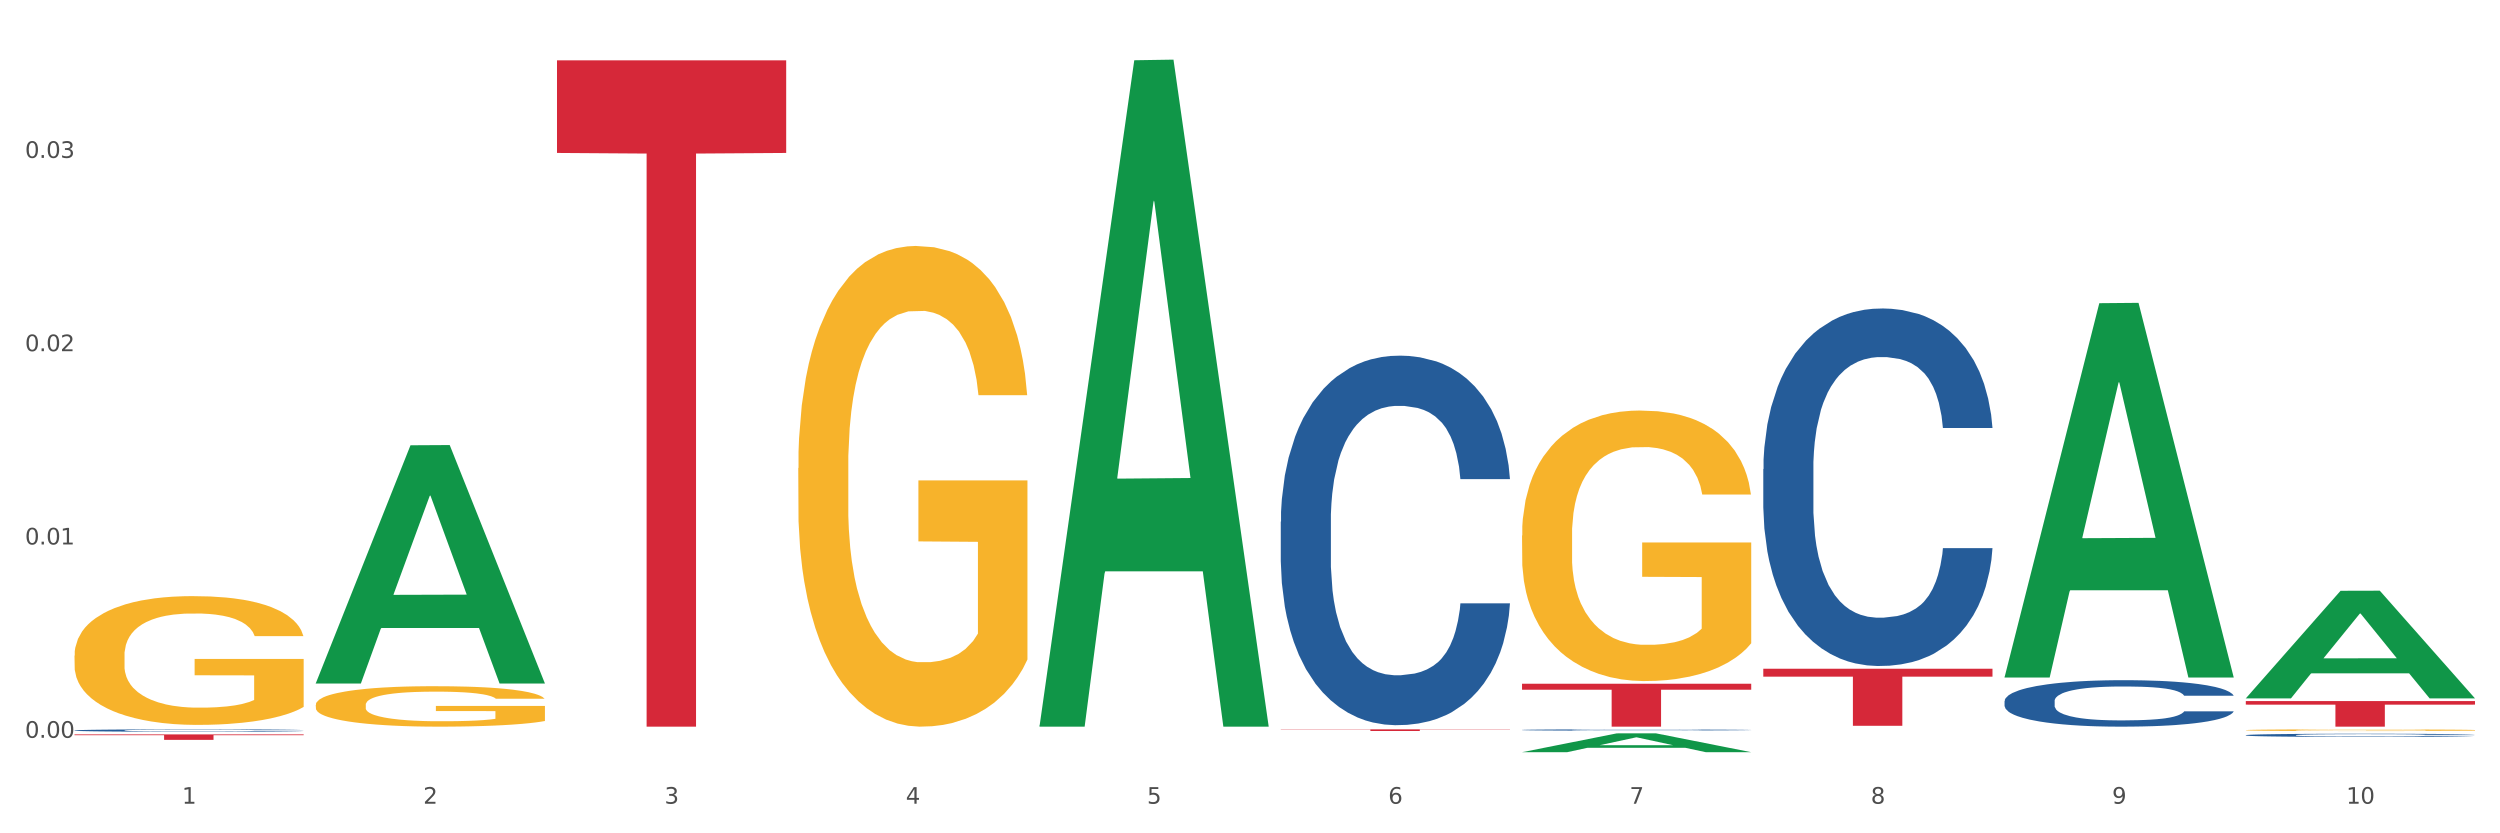
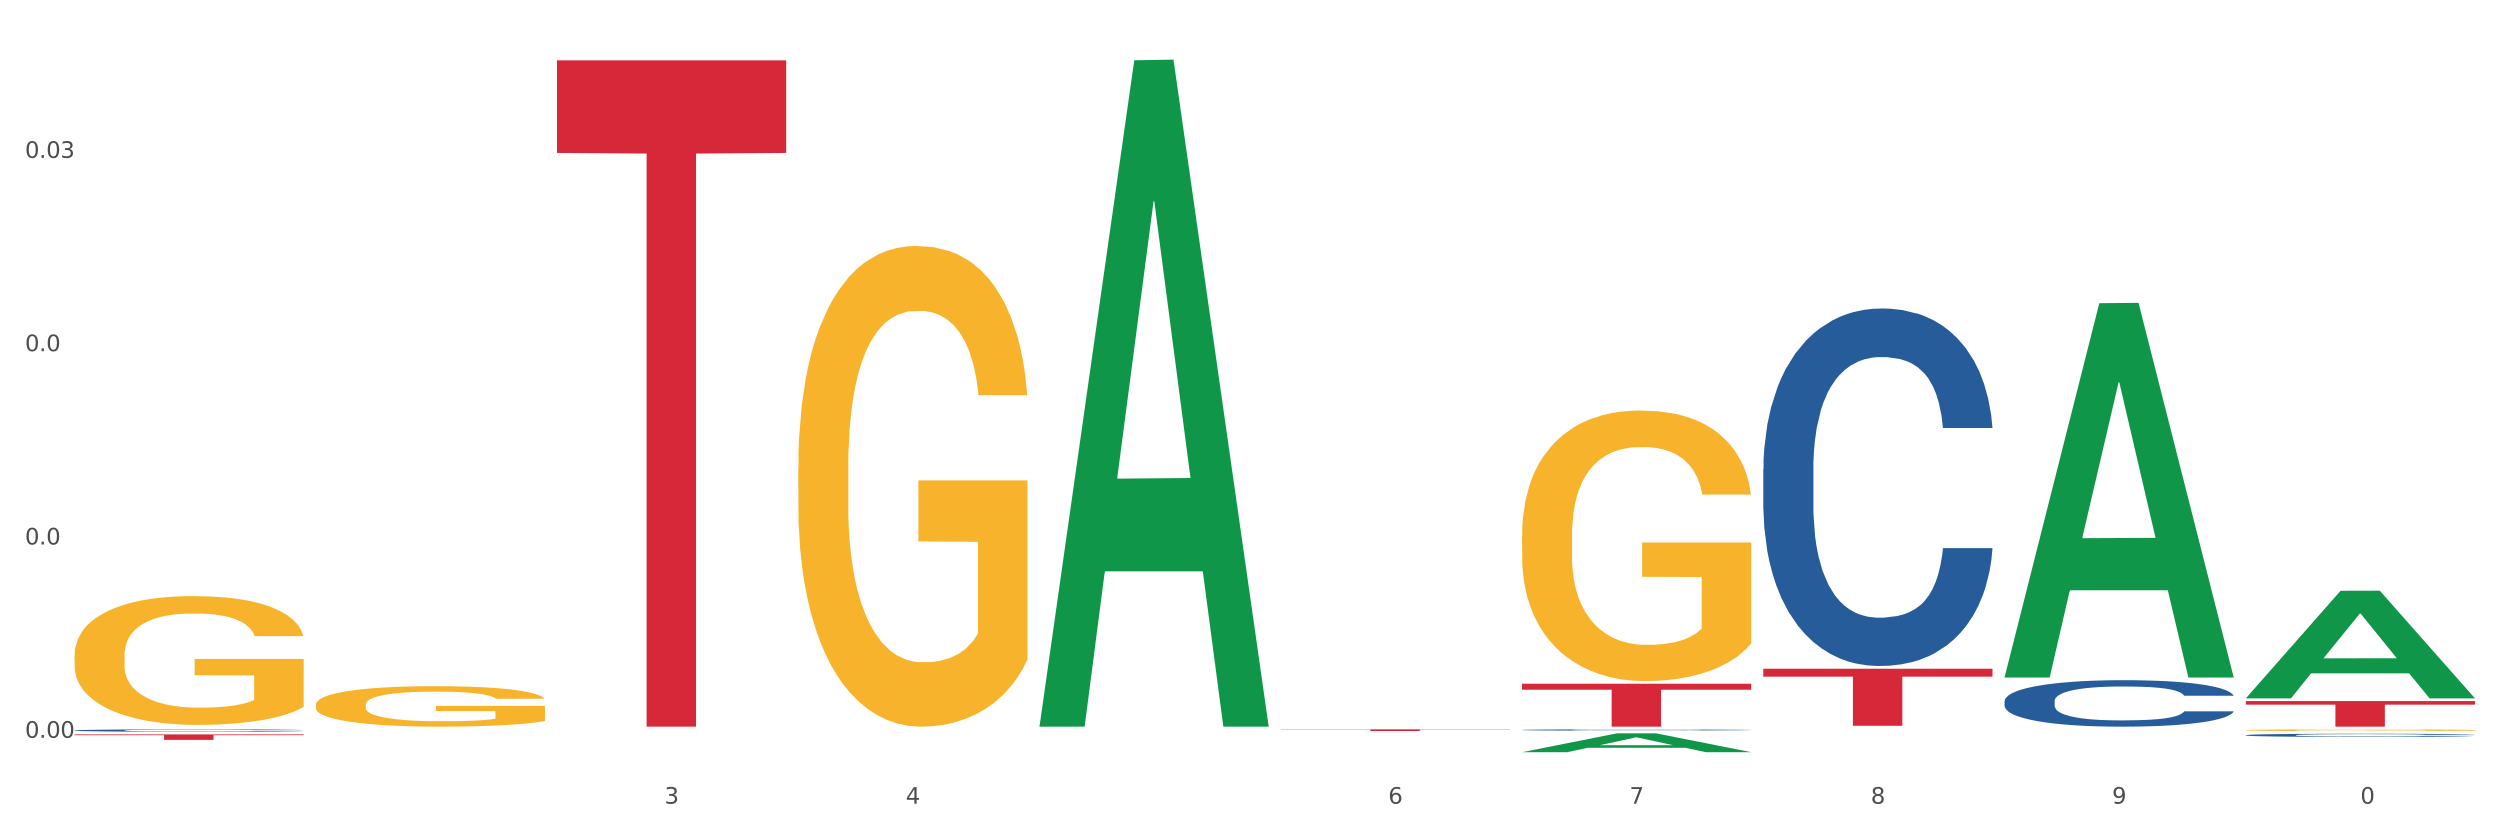
<svg xmlns="http://www.w3.org/2000/svg" xmlns:xlink="http://www.w3.org/1999/xlink" width="1080pt" height="360pt" viewBox="0 0 1080 360" version="1.1">
  <rect x="0" y="0" width="1080" height="360" fill="#333333" stroke="none" />
  <defs>
    <style type="text/css">*{stroke-linejoin: round; stroke-linecap: butt}</style>
  </defs>
  <g id="figure_1">
    <g id="patch_1">
      <path d="M 0 360  L 1080 360  L 1080 0  L 0 0  z " style="fill: #ffffff; stroke: #ffffff; stroke-linejoin: miter" />
    </g>
    <g id="axes_1">
      <g id="matplotlib.axis_1">
        <g id="xtick_1">
          <g id="text_1">
            <g style="fill: #4d4d4d" transform="translate(78.627 347.204) scale(0.096 -0.096)">
              <defs>
-                 <path id="DejaVuSans-31" d="M 794 531  L 1825 531  L 1825 4091  L 703 3866  L 703 4441  L 1819 4666  L 2450 4666  L 2450 531  L 3481 531  L 3481 0  L 794 0  L 794 531  z " transform="scale(0.016)" />
-               </defs>
+                 </defs>
              <use xlink:href="#DejaVuSans-31" />
            </g>
          </g>
        </g>
        <g id="xtick_2">
          <g id="text_2">
            <g style="fill: #4d4d4d" transform="translate(182.851 347.204) scale(0.096 -0.096)">
              <defs>
-                 <path id="DejaVuSans-32" d="M 1228 531  L 3431 531  L 3431 0  L 469 0  L 469 531  Q 828 903 1448 1529  Q 2069 2156 2228 2338  Q 2531 2678 2651 2914  Q 2772 3150 2772 3378  Q 2772 3750 2511 3984  Q 2250 4219 1831 4219  Q 1534 4219 1204 4116  Q 875 4013 500 3803  L 500 4441  Q 881 4594 1212 4672  Q 1544 4750 1819 4750  Q 2544 4750 2975 4387  Q 3406 4025 3406 3419  Q 3406 3131 3298 2873  Q 3191 2616 2906 2266  Q 2828 2175 2409 1742  Q 1991 1309 1228 531  z " transform="scale(0.016)" />
-               </defs>
+                 </defs>
              <use xlink:href="#DejaVuSans-32" />
            </g>
          </g>
        </g>
        <g id="xtick_3">
          <g id="text_3">
            <g style="fill: #4d4d4d" transform="translate(287.074 347.204) scale(0.096 -0.096)">
              <defs>
                <path id="DejaVuSans-33" d="M 2597 2516  Q 3050 2419 3304 2112  Q 3559 1806 3559 1356  Q 3559 666 3084 287  Q 2609 -91 1734 -91  Q 1441 -91 1130 -33  Q 819 25 488 141  L 488 750  Q 750 597 1062 519  Q 1375 441 1716 441  Q 2309 441 2620 675  Q 2931 909 2931 1356  Q 2931 1769 2642 2001  Q 2353 2234 1838 2234  L 1294 2234  L 1294 2753  L 1863 2753  Q 2328 2753 2575 2939  Q 2822 3125 2822 3475  Q 2822 3834 2567 4026  Q 2313 4219 1838 4219  Q 1578 4219 1281 4162  Q 984 4106 628 3988  L 628 4550  Q 988 4650 1302 4700  Q 1616 4750 1894 4750  Q 2613 4750 3031 4423  Q 3450 4097 3450 3541  Q 3450 3153 3228 2886  Q 3006 2619 2597 2516  z " transform="scale(0.016)" />
              </defs>
              <use xlink:href="#DejaVuSans-33" />
            </g>
          </g>
        </g>
        <g id="xtick_4">
          <g id="text_4">
            <g style="fill: #4d4d4d" transform="translate(391.298 347.204) scale(0.096 -0.096)">
              <defs>
                <path id="DejaVuSans-34" d="M 2419 4116  L 825 1625  L 2419 1625  L 2419 4116  z M 2253 4666  L 3047 4666  L 3047 1625  L 3713 1625  L 3713 1100  L 3047 1100  L 3047 0  L 2419 0  L 2419 1100  L 313 1100  L 313 1709  L 2253 4666  z " transform="scale(0.016)" />
              </defs>
              <use xlink:href="#DejaVuSans-34" />
            </g>
          </g>
        </g>
        <g id="xtick_5">
          <g id="text_5">
            <g style="fill: #4d4d4d" transform="translate(495.522 347.204) scale(0.096 -0.096)">
              <defs>
-                 <path id="DejaVuSans-35" d="M 691 4666  L 3169 4666  L 3169 4134  L 1269 4134  L 1269 2991  Q 1406 3038 1543 3061  Q 1681 3084 1819 3084  Q 2600 3084 3056 2656  Q 3513 2228 3513 1497  Q 3513 744 3044 326  Q 2575 -91 1722 -91  Q 1428 -91 1123 -41  Q 819 9 494 109  L 494 744  Q 775 591 1075 516  Q 1375 441 1709 441  Q 2250 441 2565 725  Q 2881 1009 2881 1497  Q 2881 1984 2565 2268  Q 2250 2553 1709 2553  Q 1456 2553 1204 2497  Q 953 2441 691 2322  L 691 4666  z " transform="scale(0.016)" />
-               </defs>
+                 </defs>
              <use xlink:href="#DejaVuSans-35" />
            </g>
          </g>
        </g>
        <g id="xtick_6">
          <g id="text_6">
            <g style="fill: #4d4d4d" transform="translate(599.745 347.204) scale(0.096 -0.096)">
              <defs>
                <path id="DejaVuSans-36" d="M 2113 2584  Q 1688 2584 1439 2293  Q 1191 2003 1191 1497  Q 1191 994 1439 701  Q 1688 409 2113 409  Q 2538 409 2786 701  Q 3034 994 3034 1497  Q 3034 2003 2786 2293  Q 2538 2584 2113 2584  z M 3366 4563  L 3366 3988  Q 3128 4100 2886 4159  Q 2644 4219 2406 4219  Q 1781 4219 1451 3797  Q 1122 3375 1075 2522  Q 1259 2794 1537 2939  Q 1816 3084 2150 3084  Q 2853 3084 3261 2657  Q 3669 2231 3669 1497  Q 3669 778 3244 343  Q 2819 -91 2113 -91  Q 1303 -91 875 529  Q 447 1150 447 2328  Q 447 3434 972 4092  Q 1497 4750 2381 4750  Q 2619 4750 2861 4703  Q 3103 4656 3366 4563  z " transform="scale(0.016)" />
              </defs>
              <use xlink:href="#DejaVuSans-36" />
            </g>
          </g>
        </g>
        <g id="xtick_7">
          <g id="text_7">
            <g style="fill: #4d4d4d" transform="translate(703.969 347.204) scale(0.096 -0.096)">
              <defs>
                <path id="DejaVuSans-37" d="M 525 4666  L 3525 4666  L 3525 4397  L 1831 0  L 1172 0  L 2766 4134  L 525 4134  L 525 4666  z " transform="scale(0.016)" />
              </defs>
              <use xlink:href="#DejaVuSans-37" />
            </g>
          </g>
        </g>
        <g id="xtick_8">
          <g id="text_8">
            <g style="fill: #4d4d4d" transform="translate(808.193 347.204) scale(0.096 -0.096)">
              <defs>
                <path id="DejaVuSans-38" d="M 2034 2216  Q 1584 2216 1326 1975  Q 1069 1734 1069 1313  Q 1069 891 1326 650  Q 1584 409 2034 409  Q 2484 409 2743 651  Q 3003 894 3003 1313  Q 3003 1734 2745 1975  Q 2488 2216 2034 2216  z M 1403 2484  Q 997 2584 770 2862  Q 544 3141 544 3541  Q 544 4100 942 4425  Q 1341 4750 2034 4750  Q 2731 4750 3128 4425  Q 3525 4100 3525 3541  Q 3525 3141 3298 2862  Q 3072 2584 2669 2484  Q 3125 2378 3379 2068  Q 3634 1759 3634 1313  Q 3634 634 3220 271  Q 2806 -91 2034 -91  Q 1263 -91 848 271  Q 434 634 434 1313  Q 434 1759 690 2068  Q 947 2378 1403 2484  z M 1172 3481  Q 1172 3119 1398 2916  Q 1625 2713 2034 2713  Q 2441 2713 2670 2916  Q 2900 3119 2900 3481  Q 2900 3844 2670 4047  Q 2441 4250 2034 4250  Q 1625 4250 1398 4047  Q 1172 3844 1172 3481  z " transform="scale(0.016)" />
              </defs>
              <use xlink:href="#DejaVuSans-38" />
            </g>
          </g>
        </g>
        <g id="xtick_9">
          <g id="text_9">
            <g style="fill: #4d4d4d" transform="translate(912.416 347.204) scale(0.096 -0.096)">
              <defs>
                <path id="DejaVuSans-39" d="M 703 97  L 703 672  Q 941 559 1184 500  Q 1428 441 1663 441  Q 2288 441 2617 861  Q 2947 1281 2994 2138  Q 2813 1869 2534 1725  Q 2256 1581 1919 1581  Q 1219 1581 811 2004  Q 403 2428 403 3163  Q 403 3881 828 4315  Q 1253 4750 1959 4750  Q 2769 4750 3195 4129  Q 3622 3509 3622 2328  Q 3622 1225 3098 567  Q 2575 -91 1691 -91  Q 1453 -91 1209 -44  Q 966 3 703 97  z M 1959 2075  Q 2384 2075 2632 2365  Q 2881 2656 2881 3163  Q 2881 3666 2632 3958  Q 2384 4250 1959 4250  Q 1534 4250 1286 3958  Q 1038 3666 1038 3163  Q 1038 2656 1286 2365  Q 1534 2075 1959 2075  z " transform="scale(0.016)" />
              </defs>
              <use xlink:href="#DejaVuSans-39" />
            </g>
          </g>
        </g>
        <g id="xtick_10">
          <g id="text_10">
            <g style="fill: #4d4d4d" transform="translate(1013.586 347.204) scale(0.096 -0.096)">
              <defs>
                <path id="DejaVuSans-30" d="M 2034 4250  Q 1547 4250 1301 3770  Q 1056 3291 1056 2328  Q 1056 1369 1301 889  Q 1547 409 2034 409  Q 2525 409 2770 889  Q 3016 1369 3016 2328  Q 3016 3291 2770 3770  Q 2525 4250 2034 4250  z M 2034 4750  Q 2819 4750 3233 4129  Q 3647 3509 3647 2328  Q 3647 1150 3233 529  Q 2819 -91 2034 -91  Q 1250 -91 836 529  Q 422 1150 422 2328  Q 422 3509 836 4129  Q 1250 4750 2034 4750  z " transform="scale(0.016)" />
              </defs>
              <use xlink:href="#DejaVuSans-31" />
              <use xlink:href="#DejaVuSans-30" transform="translate(63.623 0)" />
            </g>
          </g>
        </g>
        <g id="xtick_11" />
        <g id="xtick_12" />
        <g id="xtick_13" />
        <g id="xtick_14" />
        <g id="xtick_15" />
        <g id="xtick_16" />
        <g id="xtick_17" />
        <g id="xtick_18" />
        <g id="xtick_19" />
      </g>
      <g id="matplotlib.axis_2">
        <g id="ytick_1">
          <g id="text_11">
            <g style="fill: #4d4d4d" transform="translate(10.8 318.723) scale(0.096 -0.096)">
              <defs>
                <path id="DejaVuSans-2e" d="M 684 794  L 1344 794  L 1344 0  L 684 0  L 684 794  z " transform="scale(0.016)" />
              </defs>
              <use xlink:href="#DejaVuSans-30" />
              <use xlink:href="#DejaVuSans-2e" transform="translate(63.623 0)" />
              <use xlink:href="#DejaVuSans-30" transform="translate(95.41 0)" />
              <use xlink:href="#DejaVuSans-30" transform="translate(159.033 0)" />
            </g>
          </g>
        </g>
        <g id="ytick_2">
          <g id="text_12">
            <g style="fill: #4d4d4d" transform="translate(10.8 235.219) scale(0.096 -0.096)">
              <use xlink:href="#DejaVuSans-30" />
              <use xlink:href="#DejaVuSans-2e" transform="translate(63.623 0)" />
              <use xlink:href="#DejaVuSans-30" transform="translate(95.41 0)" />
              <use xlink:href="#DejaVuSans-31" transform="translate(159.033 0)" />
            </g>
          </g>
        </g>
        <g id="ytick_3">
          <g id="text_13">
            <g style="fill: #4d4d4d" transform="translate(10.8 151.714) scale(0.096 -0.096)">
              <use xlink:href="#DejaVuSans-30" />
              <use xlink:href="#DejaVuSans-2e" transform="translate(63.623 0)" />
              <use xlink:href="#DejaVuSans-30" transform="translate(95.41 0)" />
              <use xlink:href="#DejaVuSans-32" transform="translate(159.033 0)" />
            </g>
          </g>
        </g>
        <g id="ytick_4">
          <g id="text_14">
            <g style="fill: #4d4d4d" transform="translate(10.8 68.21) scale(0.096 -0.096)">
              <use xlink:href="#DejaVuSans-30" />
              <use xlink:href="#DejaVuSans-2e" transform="translate(63.623 0)" />
              <use xlink:href="#DejaVuSans-30" transform="translate(95.41 0)" />
              <use xlink:href="#DejaVuSans-33" transform="translate(159.033 0)" />
            </g>
          </g>
        </g>
        <g id="ytick_5" />
        <g id="ytick_6" />
        <g id="ytick_7" />
        <g id="ytick_8" />
      </g>
      <g id="PolyCollection_1">
-         <path d="M 136.399 295.088  L 136.501 294.991  L 177.331 192.359  L 194.275 192.262  L 235.411 295.282  L 215.813 295.282  L 206.932 271.292  L 164.775 271.292  L 164.469 271.679  L 155.895 295.282  L 136.399 295.282  L 136.399 295.088  L 170.083 256.976  L 201.624 256.879  L 186.007 214.22  L 185.803 214.027  L 185.599 214.317  L 169.981 256.879  L 170.083 256.976  L 136.399 295.088  z " clip-path="url(#pc45b8d971b)" style="fill: #109648" />
        <path d="M 657.517 295.382  L 756.529 295.382  L 756.529 297.958  L 717.581 297.975  L 717.581 313.919  L 696.23 313.919  L 696.23 297.975  L 657.517 297.958  L 657.517 295.399  L 657.517 295.382  z " clip-path="url(#pc45b8d971b)" style="fill: #d62839" />
        <path d="M 32.175 315.543  L 32.292 315.542  L 32.292 315.516  L 32.643 315.479  L 33.931 315.413  L 35.569 315.363  L 38.378 315.304  L 39.899 315.279  L 41.889 315.252  L 45.985 315.207  L 50.667 315.169  L 53.944 315.148  L 56.401 315.135  L 61.902 315.111  L 65.062 315.101  L 68.339 315.092  L 71.148 315.086  L 75.829 315.08  L 79.575 315.077  L 83.905 315.076  L 87.533 315.077  L 92.331 315.081  L 99.354 315.092  L 102.045 315.099  L 105.674 315.11  L 109.419 315.125  L 112.462 315.141  L 115.973 315.162  L 119.601 315.191  L 123.112 315.227  L 125.57 315.26  L 127.559 315.295  L 129.315 315.338  L 130.602 315.385  L 131.187 315.423  L 109.77 315.423  L 109.185 315.388  L 108.014 315.35  L 106.844 315.325  L 105.557 315.304  L 103.567 315.28  L 101.811 315.265  L 98.886 315.247  L 96.194 315.235  L 93.97 315.229  L 91.278 315.223  L 85.543 315.217  L 81.447 315.217  L 78.872 315.219  L 75.712 315.224  L 73.021 315.231  L 69.861 315.242  L 67.403 315.254  L 64.945 315.271  L 63.541 315.282  L 61.434 315.303  L 60.03 315.32  L 58.157 315.349  L 57.104 315.37  L 55.231 315.424  L 54.412 315.464  L 54.061 315.492  L 53.827 315.522  L 53.827 315.67  L 54.529 315.737  L 55.114 315.765  L 56.05 315.797  L 57.806 315.839  L 60.381 315.88  L 63.072 315.909  L 65.296 315.928  L 67.403 315.941  L 69.509 315.951  L 72.084 315.961  L 74.191 315.966  L 77.351 315.972  L 81.096 315.975  L 84.022 315.975  L 89.991 315.97  L 92.683 315.965  L 95.257 315.959  L 98.066 315.948  L 100.29 315.937  L 101.577 315.928  L 103.684 315.91  L 105.322 315.891  L 106.727 315.87  L 107.663 315.851  L 108.717 315.822  L 109.536 315.79  L 109.77 315.773  L 131.187 315.773  L 130.719 315.807  L 129.9 315.84  L 128.262 315.885  L 126.974 315.91  L 124.985 315.942  L 122.878 315.968  L 119.952 315.998  L 117.26 316.02  L 114.451 316.039  L 111.408 316.056  L 105.908 316.079  L 103.918 316.086  L 99.705 316.097  L 96.428 316.104  L 91.629 316.111  L 86.714 316.115  L 81.564 316.115  L 77 316.114  L 71.967 316.108  L 68.807 316.102  L 65.296 316.094  L 61.2 316.08  L 57.338 316.064  L 53.71 316.045  L 50.316 316.023  L 47.156 315.999  L 43.059 315.958  L 40.016 315.918  L 37.793 315.881  L 36.271 315.85  L 34.75 315.81  L 33.931 315.782  L 32.643 315.716  L 32.175 315.654  L 32.175 315.543  z " clip-path="url(#pc45b8d971b)" style="fill: #255c99" />
-         <path d="M 553.293 225.367  L 553.41 225.221  L 553.41 221.139  L 553.761 215.599  L 555.049 205.393  L 556.687 197.665  L 559.496 188.626  L 561.017 184.835  L 563.007 180.606  L 567.103 173.754  L 571.785 167.922  L 575.062 164.714  L 577.52 162.673  L 583.02 159.028  L 586.18 157.424  L 589.457 156.112  L 592.266 155.237  L 596.948 154.217  L 600.693 153.779  L 605.023 153.633  L 608.651 153.779  L 613.45 154.362  L 620.472 156.112  L 623.164 157.133  L 626.792 158.882  L 630.537 161.215  L 633.58 163.548  L 637.091 166.901  L 640.719 171.275  L 644.23 176.816  L 646.688 181.919  L 648.677 187.313  L 650.433 193.874  L 651.72 201.019  L 652.306 206.996  L 630.888 206.996  L 630.303 201.602  L 629.132 195.77  L 627.962 191.833  L 626.675 188.626  L 624.685 184.981  L 622.929 182.648  L 620.004 179.877  L 617.312 178.128  L 615.088 177.107  L 612.396 176.232  L 606.661 175.358  L 602.565 175.358  L 599.99 175.649  L 596.83 176.378  L 594.139 177.399  L 590.979 179.148  L 588.521 181.044  L 586.063 183.522  L 584.659 185.272  L 582.552 188.48  L 581.148 191.104  L 579.275 195.624  L 578.222 198.832  L 576.349 207.142  L 575.53 213.266  L 575.179 217.494  L 574.945 222.16  L 574.945 244.904  L 575.647 255.11  L 576.232 259.484  L 577.168 264.442  L 578.924 270.857  L 581.499 277.126  L 584.191 281.646  L 586.414 284.416  L 588.521 286.458  L 590.628 288.061  L 593.202 289.519  L 595.309 290.394  L 598.469 291.269  L 602.214 291.706  L 605.14 291.706  L 611.109 290.977  L 613.801 290.248  L 616.375 289.228  L 619.184 287.624  L 621.408 285.874  L 622.695 284.562  L 624.802 281.792  L 626.441 278.876  L 627.845 275.523  L 628.781 272.607  L 629.835 268.233  L 630.654 263.275  L 630.888 260.651  L 652.306 260.651  L 651.837 265.9  L 651.018 271.003  L 649.38 277.855  L 648.092 281.792  L 646.103 286.603  L 643.996 290.686  L 641.07 295.206  L 638.378 298.559  L 635.569 301.475  L 632.526 304.099  L 627.026 307.744  L 625.036 308.765  L 620.823 310.515  L 617.546 311.535  L 612.747 312.556  L 607.832 313.139  L 602.682 313.285  L 598.118 312.993  L 593.085 312.118  L 589.925 311.244  L 586.414 309.931  L 582.318 307.89  L 578.456 305.412  L 574.828 302.496  L 571.434 299.142  L 568.274 295.351  L 564.177 289.082  L 561.135 282.958  L 558.911 277.272  L 557.389 272.461  L 555.868 266.337  L 555.049 262.109  L 553.761 251.903  L 553.293 242.426  L 553.293 225.367  z " clip-path="url(#pc45b8d971b)" style="fill: #255c99" />
        <path d="M 657.517 315.334  L 657.634 315.333  L 657.634 315.319  L 657.985 315.299  L 659.272 315.262  L 660.911 315.234  L 663.72 315.202  L 665.241 315.188  L 667.231 315.173  L 671.327 315.148  L 676.008 315.127  L 679.285 315.116  L 681.743 315.108  L 687.244 315.095  L 690.404 315.09  L 693.681 315.085  L 696.49 315.082  L 701.171 315.078  L 704.916 315.077  L 709.247 315.076  L 712.875 315.077  L 717.673 315.079  L 724.695 315.085  L 727.387 315.089  L 731.015 315.095  L 734.76 315.103  L 737.803 315.112  L 741.314 315.124  L 744.943 315.139  L 748.454 315.159  L 750.911 315.178  L 752.901 315.197  L 754.657 315.221  L 755.944 315.246  L 756.529 315.268  L 735.112 315.268  L 734.526 315.248  L 733.356 315.227  L 732.186 315.213  L 730.898 315.202  L 728.909 315.189  L 727.153 315.18  L 724.227 315.17  L 721.535 315.164  L 719.312 315.16  L 716.62 315.157  L 710.885 315.154  L 706.789 315.154  L 704.214 315.155  L 701.054 315.158  L 698.362 315.161  L 695.202 315.168  L 692.745 315.174  L 690.287 315.183  L 688.882 315.19  L 686.776 315.201  L 685.371 315.211  L 683.499 315.227  L 682.445 315.238  L 680.573 315.268  L 679.754 315.29  L 679.402 315.305  L 679.168 315.322  L 679.168 315.404  L 679.871 315.441  L 680.456 315.456  L 681.392 315.474  L 683.148 315.497  L 685.722 315.52  L 688.414 315.536  L 690.638 315.546  L 692.745 315.553  L 694.851 315.559  L 697.426 315.564  L 699.533 315.567  L 702.693 315.57  L 706.438 315.572  L 709.364 315.572  L 715.332 315.569  L 718.024 315.567  L 720.599 315.563  L 723.408 315.557  L 725.632 315.551  L 726.919 315.546  L 729.026 315.536  L 730.664 315.526  L 732.069 315.514  L 733.005 315.503  L 734.058 315.488  L 734.877 315.47  L 735.112 315.46  L 756.529 315.46  L 756.061 315.479  L 755.242 315.498  L 753.603 315.522  L 752.316 315.536  L 750.326 315.554  L 748.22 315.568  L 745.294 315.585  L 742.602 315.597  L 739.793 315.607  L 736.75 315.617  L 731.249 315.63  L 729.26 315.633  L 725.046 315.64  L 721.769 315.643  L 716.971 315.647  L 712.055 315.649  L 706.906 315.65  L 702.341 315.649  L 697.309 315.645  L 694.149 315.642  L 690.638 315.638  L 686.542 315.63  L 682.679 315.621  L 679.051 315.611  L 675.657 315.599  L 672.497 315.585  L 668.401 315.563  L 665.358 315.541  L 663.134 315.52  L 661.613 315.503  L 660.091 315.481  L 659.272 315.466  L 657.985 315.429  L 657.517 315.395  L 657.517 315.334  z " clip-path="url(#pc45b8d971b)" style="fill: #255c99" />
        <path d="M 32.175 283.232  L 32.292 283.181  L 32.292 281.352  L 32.526 279.777  L 33.695 275.967  L 35.448 272.817  L 36.734 271.14  L 38.02 269.768  L 39.54 268.397  L 41.41 266.974  L 44.8 264.891  L 46.904 263.824  L 49.476 262.706  L 54.152 261.081  L 57.542 260.166  L 61.049 259.404  L 66.777 258.49  L 70.517 258.083  L 74.492 257.778  L 79.285 257.575  L 82.909 257.524  L 90.858 257.677  L 97.638 258.134  L 100.911 258.49  L 105.119 259.099  L 107.34 259.506  L 110.964 260.319  L 114.705 261.385  L 117.277 262.3  L 121.134 264.027  L 124.057 265.755  L 126.745 267.889  L 128.148 269.362  L 129.2 270.734  L 130.135 272.309  L 131.071 274.798  L 110.029 274.798  L 109.211 273.02  L 107.925 271.343  L 106.054 269.718  L 104.418 268.702  L 101.612 267.431  L 99.041 266.618  L 96.352 266.009  L 93.079 265.501  L 90.507 265.247  L 86.883 265.044  L 79.752 265.094  L 74.96 265.501  L 71.686 266.009  L 69.582 266.466  L 67.712 266.974  L 65.608 267.685  L 63.153 268.752  L 61.399 269.718  L 59.646 270.937  L 58.243 272.156  L 56.957 273.579  L 55.905 275.103  L 55.087 276.678  L 54.386 278.609  L 53.801 281.809  L 53.801 288.77  L 54.035 290.345  L 54.619 292.428  L 55.321 294.003  L 56.49 295.883  L 57.542 297.153  L 59.529 298.982  L 61.75 300.506  L 63.504 301.471  L 65.257 302.284  L 68.296 303.402  L 71.686 304.316  L 74.609 304.875  L 78.583 305.383  L 81.272 305.587  L 83.61 305.688  L 89.338 305.688  L 93.429 305.536  L 97.988 305.18  L 101.495 304.723  L 104.418 304.164  L 107.691 303.25  L 109.795 302.386  L 109.795 291.767  L 84.078 291.717  L 84.078 284.655  L 131.187 284.655  L 131.187 305.383  L 129.2 306.45  L 126.979 307.416  L 124.641 308.279  L 121.134 309.346  L 116.926 310.362  L 113.185 311.074  L 109.211 311.683  L 104.535 312.242  L 98.456 312.75  L 94.715 312.953  L 90.039 313.106  L 84.545 313.157  L 79.752 313.055  L 75.076 312.801  L 70.167 312.344  L 65.374 311.683  L 61.75 311.023  L 58.126 310.21  L 54.269 309.143  L 51.229 308.127  L 48.891 307.212  L 46.32 306.044  L 43.514 304.52  L 41.41 303.148  L 39.54 301.725  L 37.552 299.896  L 36.15 298.321  L 34.747 296.34  L 33.928 294.867  L 32.993 292.58  L 32.292 289.38  L 32.175 283.232  z " clip-path="url(#pc45b8d971b)" style="fill: #f7b32b" />
        <path d="M 865.964 302.86  L 866.081 302.842  L 866.081 302.328  L 866.432 301.631  L 867.719 300.348  L 869.358 299.376  L 872.167 298.239  L 873.688 297.762  L 875.678 297.23  L 879.774 296.368  L 884.456 295.634  L 887.733 295.231  L 890.19 294.974  L 895.691 294.516  L 898.851 294.314  L 902.128 294.149  L 904.937 294.039  L 909.618 293.91  L 913.364 293.855  L 917.694 293.837  L 921.322 293.855  L 926.12 293.929  L 933.143 294.149  L 935.834 294.277  L 939.463 294.497  L 943.208 294.791  L 946.251 295.084  L 949.762 295.506  L 953.39 296.056  L 956.901 296.753  L 959.359 297.395  L 961.348 298.074  L 963.104 298.899  L 964.391 299.797  L 964.976 300.549  L 943.559 300.549  L 942.974 299.871  L 941.803 299.137  L 940.633 298.642  L 939.346 298.239  L 937.356 297.78  L 935.6 297.487  L 932.674 297.138  L 929.983 296.918  L 927.759 296.79  L 925.067 296.68  L 919.332 296.57  L 915.236 296.57  L 912.661 296.606  L 909.501 296.698  L 906.81 296.826  L 903.65 297.046  L 901.192 297.285  L 898.734 297.597  L 897.33 297.817  L 895.223 298.22  L 893.819 298.55  L 891.946 299.119  L 890.893 299.522  L 889.02 300.568  L 888.201 301.338  L 887.85 301.87  L 887.616 302.457  L 887.616 305.318  L 888.318 306.601  L 888.903 307.151  L 889.839 307.775  L 891.595 308.582  L 894.17 309.371  L 896.861 309.939  L 899.085 310.288  L 901.192 310.544  L 903.298 310.746  L 905.873 310.929  L 907.98 311.039  L 911.14 311.149  L 914.885 311.204  L 917.811 311.204  L 923.78 311.113  L 926.472 311.021  L 929.046 310.893  L 931.855 310.691  L 934.079 310.471  L 935.366 310.306  L 937.473 309.957  L 939.111 309.591  L 940.516 309.169  L 941.452 308.802  L 942.505 308.252  L 943.325 307.628  L 943.559 307.298  L 964.976 307.298  L 964.508 307.958  L 963.689 308.6  L 962.05 309.462  L 960.763 309.957  L 958.773 310.563  L 956.667 311.076  L 953.741 311.645  L 951.049 312.066  L 948.24 312.433  L 945.197 312.763  L 939.697 313.222  L 937.707 313.35  L 933.494 313.57  L 930.217 313.699  L 925.418 313.827  L 920.503 313.9  L 915.353 313.919  L 910.789 313.882  L 905.756 313.772  L 902.596 313.662  L 899.085 313.497  L 894.989 313.24  L 891.127 312.928  L 887.499 312.562  L 884.105 312.14  L 880.945 311.663  L 876.848 310.874  L 873.805 310.104  L 871.582 309.389  L 870.06 308.784  L 868.539 308.013  L 867.719 307.482  L 866.432 306.198  L 865.964 305.006  L 865.964 302.86  z " clip-path="url(#pc45b8d971b)" style="fill: #255c99" />
        <path d="M 761.74 288.881  L 860.753 288.881  L 860.753 292.308  L 821.805 292.331  L 821.805 313.542  L 800.454 313.542  L 800.454 292.331  L 761.74 292.308  L 761.74 288.904  L 761.74 288.881  z " clip-path="url(#pc45b8d971b)" style="fill: #d62839" />
        <path d="M 970.188 317.59  L 970.305 317.589  L 970.305 317.554  L 970.656 317.506  L 971.943 317.418  L 973.582 317.351  L 976.39 317.273  L 977.912 317.241  L 979.902 317.204  L 983.998 317.145  L 988.679 317.095  L 991.956 317.067  L 994.414 317.05  L 999.915 317.018  L 1003.075 317.004  L 1006.352 316.993  L 1009.161 316.985  L 1013.842 316.977  L 1017.587 316.973  L 1021.917 316.972  L 1025.546 316.973  L 1030.344 316.978  L 1037.366 316.993  L 1040.058 317.002  L 1043.686 317.017  L 1047.431 317.037  L 1050.474 317.057  L 1053.985 317.086  L 1057.613 317.124  L 1061.125 317.172  L 1063.582 317.216  L 1065.572 317.262  L 1067.327 317.319  L 1068.615 317.38  L 1069.2 317.432  L 1047.782 317.432  L 1047.197 317.385  L 1046.027 317.335  L 1044.857 317.301  L 1043.569 317.273  L 1041.58 317.242  L 1039.824 317.222  L 1036.898 317.198  L 1034.206 317.183  L 1031.983 317.174  L 1029.291 317.167  L 1023.556 317.159  L 1019.46 317.159  L 1016.885 317.161  L 1013.725 317.168  L 1011.033 317.177  L 1007.873 317.192  L 1005.415 317.208  L 1002.958 317.229  L 1001.553 317.244  L 999.447 317.272  L 998.042 317.295  L 996.17 317.334  L 995.116 317.361  L 993.244 317.433  L 992.424 317.486  L 992.073 317.522  L 991.839 317.563  L 991.839 317.759  L 992.541 317.847  L 993.127 317.885  L 994.063 317.927  L 995.818 317.983  L 998.393 318.037  L 1001.085 318.076  L 1003.309 318.1  L 1005.415 318.117  L 1007.522 318.131  L 1010.097 318.144  L 1012.203 318.151  L 1015.363 318.159  L 1019.109 318.162  L 1022.035 318.162  L 1028.003 318.156  L 1030.695 318.15  L 1033.27 318.141  L 1036.079 318.127  L 1038.303 318.112  L 1039.59 318.101  L 1041.697 318.077  L 1043.335 318.052  L 1044.739 318.023  L 1045.676 317.998  L 1046.729 317.96  L 1047.548 317.917  L 1047.782 317.895  L 1069.2 317.895  L 1068.732 317.94  L 1067.913 317.984  L 1066.274 318.043  L 1064.987 318.077  L 1062.997 318.118  L 1060.89 318.154  L 1057.965 318.193  L 1055.273 318.222  L 1052.464 318.247  L 1049.421 318.269  L 1043.92 318.301  L 1041.931 318.31  L 1037.717 318.325  L 1034.44 318.333  L 1029.642 318.342  L 1024.726 318.347  L 1019.577 318.349  L 1015.012 318.346  L 1009.98 318.338  L 1006.82 318.331  L 1003.309 318.32  L 999.212 318.302  L 995.35 318.281  L 991.722 318.255  L 988.328 318.227  L 985.168 318.194  L 981.072 318.14  L 978.029 318.087  L 975.805 318.038  L 974.284 317.996  L 972.762 317.944  L 971.943 317.907  L 970.656 317.819  L 970.188 317.737  L 970.188 317.59  z " clip-path="url(#pc45b8d971b)" style="fill: #255c99" />
        <path d="M 240.622 26.069  L 339.635 26.069  L 339.635 66.07  L 300.687 66.341  L 300.687 313.919  L 279.336 313.919  L 279.336 66.341  L 240.622 66.07  L 240.622 26.339  L 240.622 26.069  z " clip-path="url(#pc45b8d971b)" style="fill: #d62839" />
        <path d="M 32.175 317.273  L 131.187 317.273  L 131.187 317.6  L 92.239 317.603  L 92.239 319.63  L 70.888 319.63  L 70.888 317.603  L 32.175 317.6  L 32.175 317.275  L 32.175 317.273  z " clip-path="url(#pc45b8d971b)" style="fill: #d62839" />
        <path d="M 970.188 315.417  L 970.304 315.417  L 970.304 315.392  L 970.538 315.371  L 971.707 315.321  L 973.461 315.279  L 974.747 315.257  L 976.032 315.238  L 977.552 315.22  L 979.422 315.201  L 982.813 315.174  L 984.917 315.16  L 987.488 315.145  L 992.164 315.123  L 995.554 315.111  L 999.061 315.101  L 1004.789 315.089  L 1008.53 315.083  L 1012.505 315.079  L 1017.297 315.077  L 1020.921 315.076  L 1028.87 315.078  L 1035.65 315.084  L 1038.923 315.089  L 1043.132 315.097  L 1045.353 315.102  L 1048.977 315.113  L 1052.717 315.127  L 1055.289 315.139  L 1059.147 315.162  L 1062.069 315.185  L 1064.758 315.214  L 1066.161 315.233  L 1067.213 315.251  L 1068.148 315.272  L 1069.083 315.305  L 1048.041 315.305  L 1047.223 315.282  L 1045.937 315.259  L 1044.067 315.238  L 1042.43 315.224  L 1039.625 315.207  L 1037.053 315.197  L 1034.364 315.189  L 1031.091 315.182  L 1028.52 315.178  L 1024.896 315.176  L 1017.765 315.176  L 1012.972 315.182  L 1009.699 315.189  L 1007.595 315.195  L 1005.724 315.201  L 1003.62 315.211  L 1001.165 315.225  L 999.412 315.238  L 997.659 315.254  L 996.256 315.27  L 994.97 315.289  L 993.918 315.309  L 993.1 315.33  L 992.398 315.356  L 991.814 315.398  L 991.814 315.491  L 992.047 315.512  L 992.632 315.539  L 993.333 315.56  L 994.502 315.585  L 995.554 315.602  L 997.542 315.626  L 999.763 315.646  L 1001.516 315.659  L 1003.27 315.67  L 1006.309 315.685  L 1009.699 315.697  L 1012.621 315.704  L 1016.596 315.711  L 1019.285 315.714  L 1021.623 315.715  L 1027.351 315.715  L 1031.442 315.713  L 1036.001 315.708  L 1039.508 315.702  L 1042.43 315.695  L 1045.704 315.683  L 1047.808 315.671  L 1047.808 315.53  L 1022.09 315.53  L 1022.09 315.436  L 1069.2 315.436  L 1069.2 315.711  L 1067.213 315.725  L 1064.992 315.738  L 1062.654 315.75  L 1059.147 315.764  L 1054.938 315.777  L 1051.198 315.787  L 1047.223 315.795  L 1042.547 315.802  L 1036.469 315.809  L 1032.728 315.812  L 1028.052 315.814  L 1022.558 315.814  L 1017.765 315.813  L 1013.089 315.81  L 1008.179 315.804  L 1003.387 315.795  L 999.763 315.786  L 996.139 315.775  L 992.281 315.761  L 989.242 315.748  L 986.904 315.735  L 984.332 315.72  L 981.527 315.7  L 979.422 315.682  L 977.552 315.663  L 975.565 315.638  L 974.162 315.617  L 972.759 315.591  L 971.941 315.572  L 971.006 315.541  L 970.304 315.499  L 970.188 315.417  z " clip-path="url(#pc45b8d971b)" style="fill: #f7b32b" />
        <path d="M 657.517 231.356  L 657.634 231.249  L 657.634 227.407  L 657.867 224.098  L 659.036 216.092  L 660.79 209.475  L 662.076 205.952  L 663.362 203.07  L 664.881 200.188  L 666.752 197.2  L 670.142 192.824  L 672.246 190.582  L 674.818 188.234  L 679.493 184.818  L 682.884 182.897  L 686.39 181.296  L 692.118 179.375  L 695.859 178.521  L 699.834 177.88  L 704.627 177.453  L 708.25 177.347  L 716.199 177.667  L 722.979 178.627  L 726.253 179.375  L 730.461 180.655  L 732.682 181.509  L 736.306 183.217  L 740.047 185.459  L 742.618 187.38  L 746.476 191.009  L 749.398 194.638  L 752.087 199.121  L 753.49 202.217  L 754.542 205.098  L 755.477 208.407  L 756.412 213.637  L 735.371 213.637  L 734.552 209.902  L 733.266 206.379  L 731.396 202.964  L 729.76 200.829  L 726.954 198.16  L 724.382 196.453  L 721.694 195.172  L 718.42 194.104  L 715.849 193.571  L 712.225 193.144  L 705.094 193.251  L 700.301 194.104  L 697.028 195.172  L 694.924 196.132  L 693.054 197.2  L 690.949 198.694  L 688.495 200.936  L 686.741 202.964  L 684.988 205.525  L 683.585 208.087  L 682.299 211.076  L 681.247 214.278  L 680.429 217.587  L 679.727 221.643  L 679.143 228.367  L 679.143 242.99  L 679.377 246.299  L 679.961 250.675  L 680.662 253.984  L 681.831 257.934  L 682.884 260.602  L 684.871 264.445  L 687.092 267.647  L 688.845 269.675  L 690.599 271.383  L 693.638 273.731  L 697.028 275.652  L 699.951 276.826  L 703.925 277.894  L 706.614 278.32  L 708.952 278.534  L 714.68 278.534  L 718.771 278.214  L 723.33 277.467  L 726.837 276.506  L 729.76 275.332  L 733.033 273.411  L 735.137 271.596  L 735.137 249.288  L 709.419 249.181  L 709.419 234.345  L 756.529 234.345  L 756.529 277.894  L 754.542 280.135  L 752.321 282.163  L 749.983 283.978  L 746.476 286.219  L 742.268 288.354  L 738.527 289.848  L 734.552 291.129  L 729.876 292.303  L 723.798 293.371  L 720.057 293.797  L 715.381 294.118  L 709.887 294.224  L 705.094 294.011  L 700.418 293.477  L 695.508 292.517  L 690.716 291.129  L 687.092 289.741  L 683.468 288.034  L 679.61 285.792  L 676.571 283.657  L 674.233 281.736  L 671.661 279.281  L 668.856 276.079  L 666.752 273.197  L 664.881 270.208  L 662.894 266.366  L 661.491 263.057  L 660.088 258.894  L 659.27 255.799  L 658.335 250.996  L 657.634 244.271  L 657.517 231.356  z " clip-path="url(#pc45b8d971b)" style="fill: #f7b32b" />
        <path d="M 344.846 202.212  L 344.963 202.022  L 344.963 195.195  L 345.197 189.316  L 346.366 175.092  L 348.119 163.333  L 349.405 157.074  L 350.691 151.954  L 352.21 146.833  L 354.081 141.523  L 357.471 133.747  L 359.575 129.764  L 362.147 125.592  L 366.823 119.523  L 370.213 116.109  L 373.72 113.264  L 379.448 109.85  L 383.188 108.333  L 387.163 107.195  L 391.956 106.437  L 395.579 106.247  L 403.529 106.816  L 410.309 108.523  L 413.582 109.85  L 417.79 112.126  L 420.011 113.643  L 423.635 116.678  L 427.376 120.661  L 429.947 124.074  L 433.805 130.523  L 436.728 136.971  L 439.416 144.936  L 440.819 150.436  L 441.871 155.557  L 442.806 161.436  L 443.741 170.729  L 422.7 170.729  L 421.882 164.092  L 420.596 157.833  L 418.725 151.764  L 417.089 147.971  L 414.283 143.23  L 411.711 140.195  L 409.023 137.919  L 405.75 136.023  L 403.178 135.074  L 399.554 134.316  L 392.423 134.505  L 387.63 136.023  L 384.357 137.919  L 382.253 139.626  L 380.383 141.523  L 378.279 144.178  L 375.824 148.161  L 374.07 151.764  L 372.317 156.316  L 370.914 160.867  L 369.628 166.178  L 368.576 171.867  L 367.758 177.747  L 367.056 184.954  L 366.472 196.902  L 366.472 222.884  L 366.706 228.764  L 367.29 236.54  L 367.992 242.419  L 369.161 249.436  L 370.213 254.178  L 372.2 261.005  L 374.421 266.695  L 376.174 270.298  L 377.928 273.333  L 380.967 277.505  L 384.357 280.919  L 387.28 283.005  L 391.254 284.902  L 393.943 285.66  L 396.281 286.039  L 402.009 286.039  L 406.1 285.471  L 410.659 284.143  L 414.166 282.436  L 417.089 280.35  L 420.362 276.936  L 422.466 273.712  L 422.466 234.074  L 396.748 233.884  L 396.748 207.522  L 443.858 207.522  L 443.858 284.902  L 441.871 288.884  L 439.65 292.488  L 437.312 295.712  L 433.805 299.695  L 429.597 303.488  L 425.856 306.143  L 421.882 308.419  L 417.206 310.505  L 411.127 312.401  L 407.386 313.16  L 402.71 313.729  L 397.216 313.919  L 392.423 313.539  L 387.747 312.591  L 382.838 310.884  L 378.045 308.419  L 374.421 305.953  L 370.797 302.919  L 366.94 298.936  L 363.9 295.143  L 361.562 291.729  L 358.99 287.367  L 356.185 281.677  L 354.081 276.557  L 352.21 271.246  L 350.223 264.419  L 348.82 258.54  L 347.418 251.143  L 346.599 245.643  L 345.664 237.109  L 344.963 225.16  L 344.846 202.212  z " clip-path="url(#pc45b8d971b)" style="fill: #f7b32b" />
        <path d="M 136.399 304.516  L 136.516 304.5  L 136.516 303.926  L 136.749 303.431  L 137.918 302.234  L 139.672 301.244  L 140.958 300.717  L 142.244 300.286  L 143.763 299.855  L 145.634 299.408  L 149.024 298.753  L 151.128 298.418  L 153.699 298.067  L 158.375 297.556  L 161.765 297.269  L 165.272 297.029  L 171 296.742  L 174.741 296.614  L 178.716 296.519  L 183.508 296.455  L 187.132 296.439  L 195.081 296.487  L 201.861 296.63  L 205.135 296.742  L 209.343 296.934  L 211.564 297.061  L 215.188 297.317  L 218.928 297.652  L 221.5 297.939  L 225.358 298.482  L 228.28 299.025  L 230.969 299.695  L 232.372 300.158  L 233.424 300.589  L 234.359 301.084  L 235.294 301.866  L 214.253 301.866  L 213.434 301.308  L 212.148 300.781  L 210.278 300.27  L 208.641 299.951  L 205.836 299.552  L 203.264 299.296  L 200.576 299.105  L 197.302 298.945  L 194.731 298.865  L 191.107 298.801  L 183.976 298.817  L 179.183 298.945  L 175.91 299.105  L 173.806 299.248  L 171.936 299.408  L 169.831 299.631  L 167.377 299.967  L 165.623 300.27  L 163.87 300.653  L 162.467 301.036  L 161.181 301.483  L 160.129 301.962  L 159.311 302.457  L 158.609 303.064  L 158.025 304.069  L 158.025 306.256  L 158.259 306.751  L 158.843 307.406  L 159.544 307.901  L 160.713 308.491  L 161.765 308.89  L 163.753 309.465  L 165.974 309.944  L 167.727 310.247  L 169.481 310.503  L 172.52 310.854  L 175.91 311.141  L 178.833 311.317  L 182.807 311.476  L 185.496 311.54  L 187.834 311.572  L 193.562 311.572  L 197.653 311.524  L 202.212 311.412  L 205.719 311.269  L 208.641 311.093  L 211.915 310.806  L 214.019 310.534  L 214.019 307.198  L 188.301 307.182  L 188.301 304.963  L 235.411 304.963  L 235.411 311.476  L 233.424 311.812  L 231.203 312.115  L 228.865 312.386  L 225.358 312.721  L 221.15 313.041  L 217.409 313.264  L 213.434 313.456  L 208.758 313.631  L 202.68 313.791  L 198.939 313.855  L 194.263 313.903  L 188.769 313.919  L 183.976 313.887  L 179.3 313.807  L 174.39 313.663  L 169.598 313.456  L 165.974 313.248  L 162.35 312.993  L 158.492 312.658  L 155.453 312.338  L 153.115 312.051  L 150.543 311.684  L 147.738 311.205  L 145.634 310.774  L 143.763 310.327  L 141.776 309.752  L 140.373 309.257  L 138.97 308.635  L 138.152 308.172  L 137.217 307.454  L 136.516 306.448  L 136.399 304.516  z " clip-path="url(#pc45b8d971b)" style="fill: #f7b32b" />
        <path d="M 553.293 315.076  L 652.306 315.076  L 652.306 315.176  L 613.358 315.177  L 613.358 315.795  L 592.006 315.795  L 592.006 315.177  L 553.293 315.176  L 553.293 315.077  L 553.293 315.076  z " clip-path="url(#pc45b8d971b)" style="fill: #d62839" />
        <path d="M 970.188 302.867  L 1069.2 302.867  L 1069.2 304.402  L 1030.252 304.413  L 1030.252 313.919  L 1008.901 313.919  L 1008.901 304.413  L 970.188 304.402  L 970.188 302.877  L 970.188 302.867  z " clip-path="url(#pc45b8d971b)" style="fill: #d62839" />
        <path d="M 761.74 202.661  L 761.857 202.52  L 761.857 198.57  L 762.208 193.21  L 763.496 183.335  L 765.134 175.859  L 767.943 167.113  L 769.465 163.445  L 771.454 159.354  L 775.551 152.724  L 780.232 147.081  L 783.509 143.978  L 785.967 142.003  L 791.467 138.476  L 794.627 136.925  L 797.904 135.655  L 800.713 134.809  L 805.395 133.821  L 809.14 133.398  L 813.47 133.257  L 817.098 133.398  L 821.897 133.962  L 828.919 135.655  L 831.611 136.643  L 835.239 138.335  L 838.984 140.592  L 842.027 142.849  L 845.538 146.094  L 849.166 150.326  L 852.677 155.686  L 855.135 160.624  L 857.125 165.843  L 858.88 172.191  L 860.168 179.103  L 860.753 184.887  L 839.335 184.887  L 838.75 179.667  L 837.58 174.025  L 836.409 170.216  L 835.122 167.113  L 833.132 163.586  L 831.377 161.329  L 828.451 158.649  L 825.759 156.956  L 823.535 155.968  L 820.843 155.122  L 815.109 154.276  L 811.012 154.276  L 808.438 154.558  L 805.278 155.263  L 802.586 156.251  L 799.426 157.943  L 796.968 159.777  L 794.51 162.175  L 793.106 163.868  L 790.999 166.972  L 789.595 169.511  L 787.722 173.884  L 786.669 176.987  L 784.796 185.028  L 783.977 190.953  L 783.626 195.044  L 783.392 199.558  L 783.392 221.564  L 784.094 231.438  L 784.679 235.67  L 785.616 240.467  L 787.371 246.673  L 789.946 252.739  L 792.638 257.112  L 794.862 259.793  L 796.968 261.767  L 799.075 263.319  L 801.65 264.73  L 803.756 265.576  L 806.916 266.423  L 810.661 266.846  L 813.587 266.846  L 819.556 266.14  L 822.248 265.435  L 824.823 264.448  L 827.632 262.896  L 829.855 261.203  L 831.143 259.934  L 833.249 257.253  L 834.888 254.432  L 836.292 251.188  L 837.229 248.366  L 838.282 244.134  L 839.101 239.338  L 839.335 236.799  L 860.753 236.799  L 860.285 241.877  L 859.465 246.815  L 857.827 253.445  L 856.539 257.253  L 854.55 261.908  L 852.443 265.858  L 849.517 270.231  L 846.825 273.476  L 844.017 276.297  L 840.974 278.836  L 835.473 282.363  L 833.483 283.35  L 829.27 285.043  L 825.993 286.031  L 821.195 287.018  L 816.279 287.582  L 811.13 287.723  L 806.565 287.441  L 801.533 286.595  L 798.373 285.749  L 794.862 284.479  L 790.765 282.504  L 786.903 280.106  L 783.275 277.285  L 779.881 274.04  L 776.721 270.372  L 772.625 264.307  L 769.582 258.382  L 767.358 252.88  L 765.837 248.225  L 764.315 242.3  L 763.496 238.21  L 762.208 228.335  L 761.74 219.166  L 761.74 202.661  z " clip-path="url(#pc45b8d971b)" style="fill: #255c99" />
        <path d="M 449.069 313.378  L 449.172 313.107  L 490.001 26.03  L 506.946 25.759  L 548.082 313.919  L 528.484 313.919  L 519.603 246.817  L 477.446 246.817  L 477.14 247.899  L 468.566 313.919  L 449.069 313.919  L 449.069 313.378  L 482.754 206.772  L 514.295 206.502  L 498.678 87.179  L 498.474 86.638  L 498.269 87.45  L 482.652 206.502  L 482.754 206.772  L 449.069 313.378  z " clip-path="url(#pc45b8d971b)" style="fill: #109648" />
        <path d="M 657.517 324.934  L 657.619 324.927  L 698.449 316.814  L 715.393 316.807  L 756.529 324.95  L 736.931 324.95  L 728.05 323.053  L 685.893 323.053  L 685.587 323.084  L 677.013 324.95  L 657.517 324.95  L 657.517 324.934  L 691.201 321.922  L 722.742 321.914  L 707.125 318.542  L 706.921 318.527  L 706.717 318.55  L 691.099 321.914  L 691.201 321.922  L 657.517 324.934  z " clip-path="url(#pc45b8d971b)" style="fill: #109648" />
        <path d="M 865.964 292.376  L 866.066 292.224  L 906.896 130.978  L 923.84 130.826  L 964.976 292.68  L 945.378 292.68  L 936.498 254.99  L 894.341 254.99  L 894.034 255.598  L 885.46 292.68  L 865.964 292.68  L 865.964 292.376  L 899.649 232.498  L 931.19 232.346  L 915.572 165.325  L 915.368 165.021  L 915.164 165.477  L 899.547 232.346  L 899.649 232.498  L 865.964 292.376  z " clip-path="url(#pc45b8d971b)" style="fill: #109648" />
        <path d="M 970.188 301.622  L 970.29 301.578  L 1011.12 255.219  L 1028.064 255.175  L 1069.2 301.709  L 1049.602 301.709  L 1040.721 290.873  L 998.564 290.873  L 998.258 291.048  L 989.684 301.709  L 970.188 301.709  L 970.188 301.622  L 1003.872 284.406  L 1035.413 284.363  L 1019.796 265.094  L 1019.592 265.006  L 1019.388 265.137  L 1003.77 284.363  L 1003.872 284.406  L 970.188 301.622  z " clip-path="url(#pc45b8d971b)" style="fill: #109648" />
      </g>
    </g>
  </g>
  <defs>
    <clipPath id="pc45b8d971b">
      <rect x="32.175" y="10.8" width="1037.025" height="329.109" />
    </clipPath>
  </defs>
</svg>